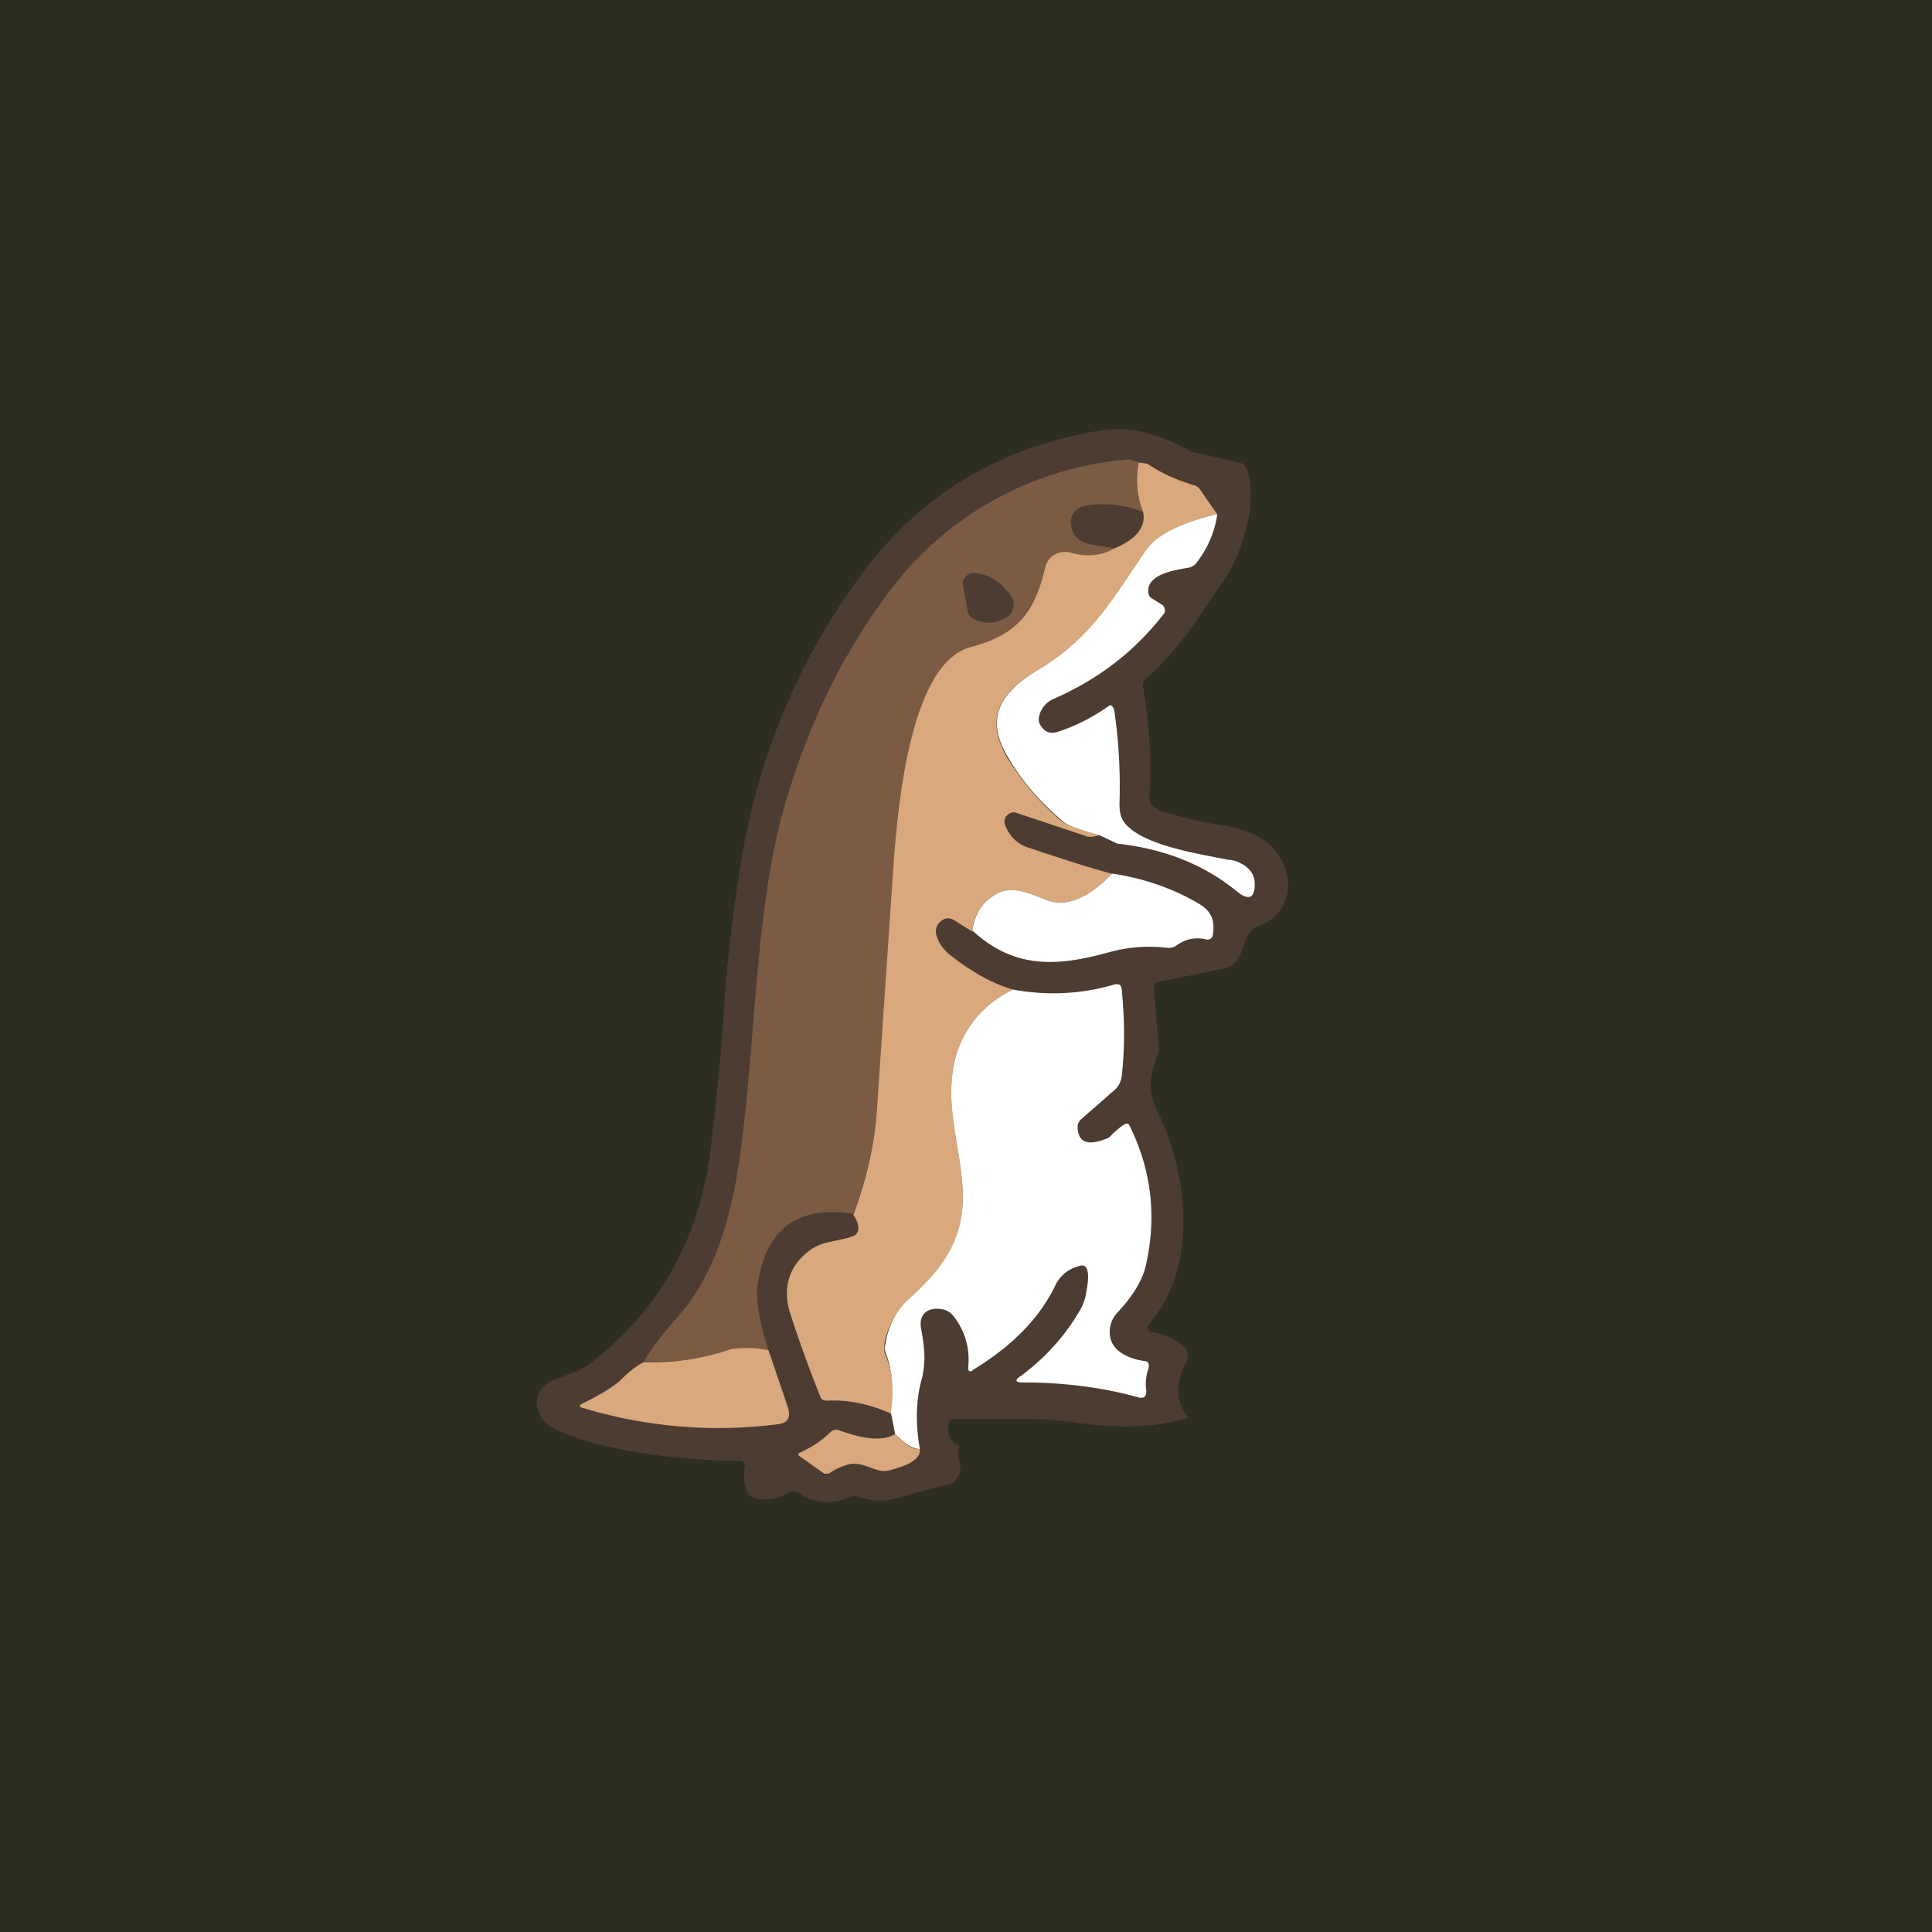
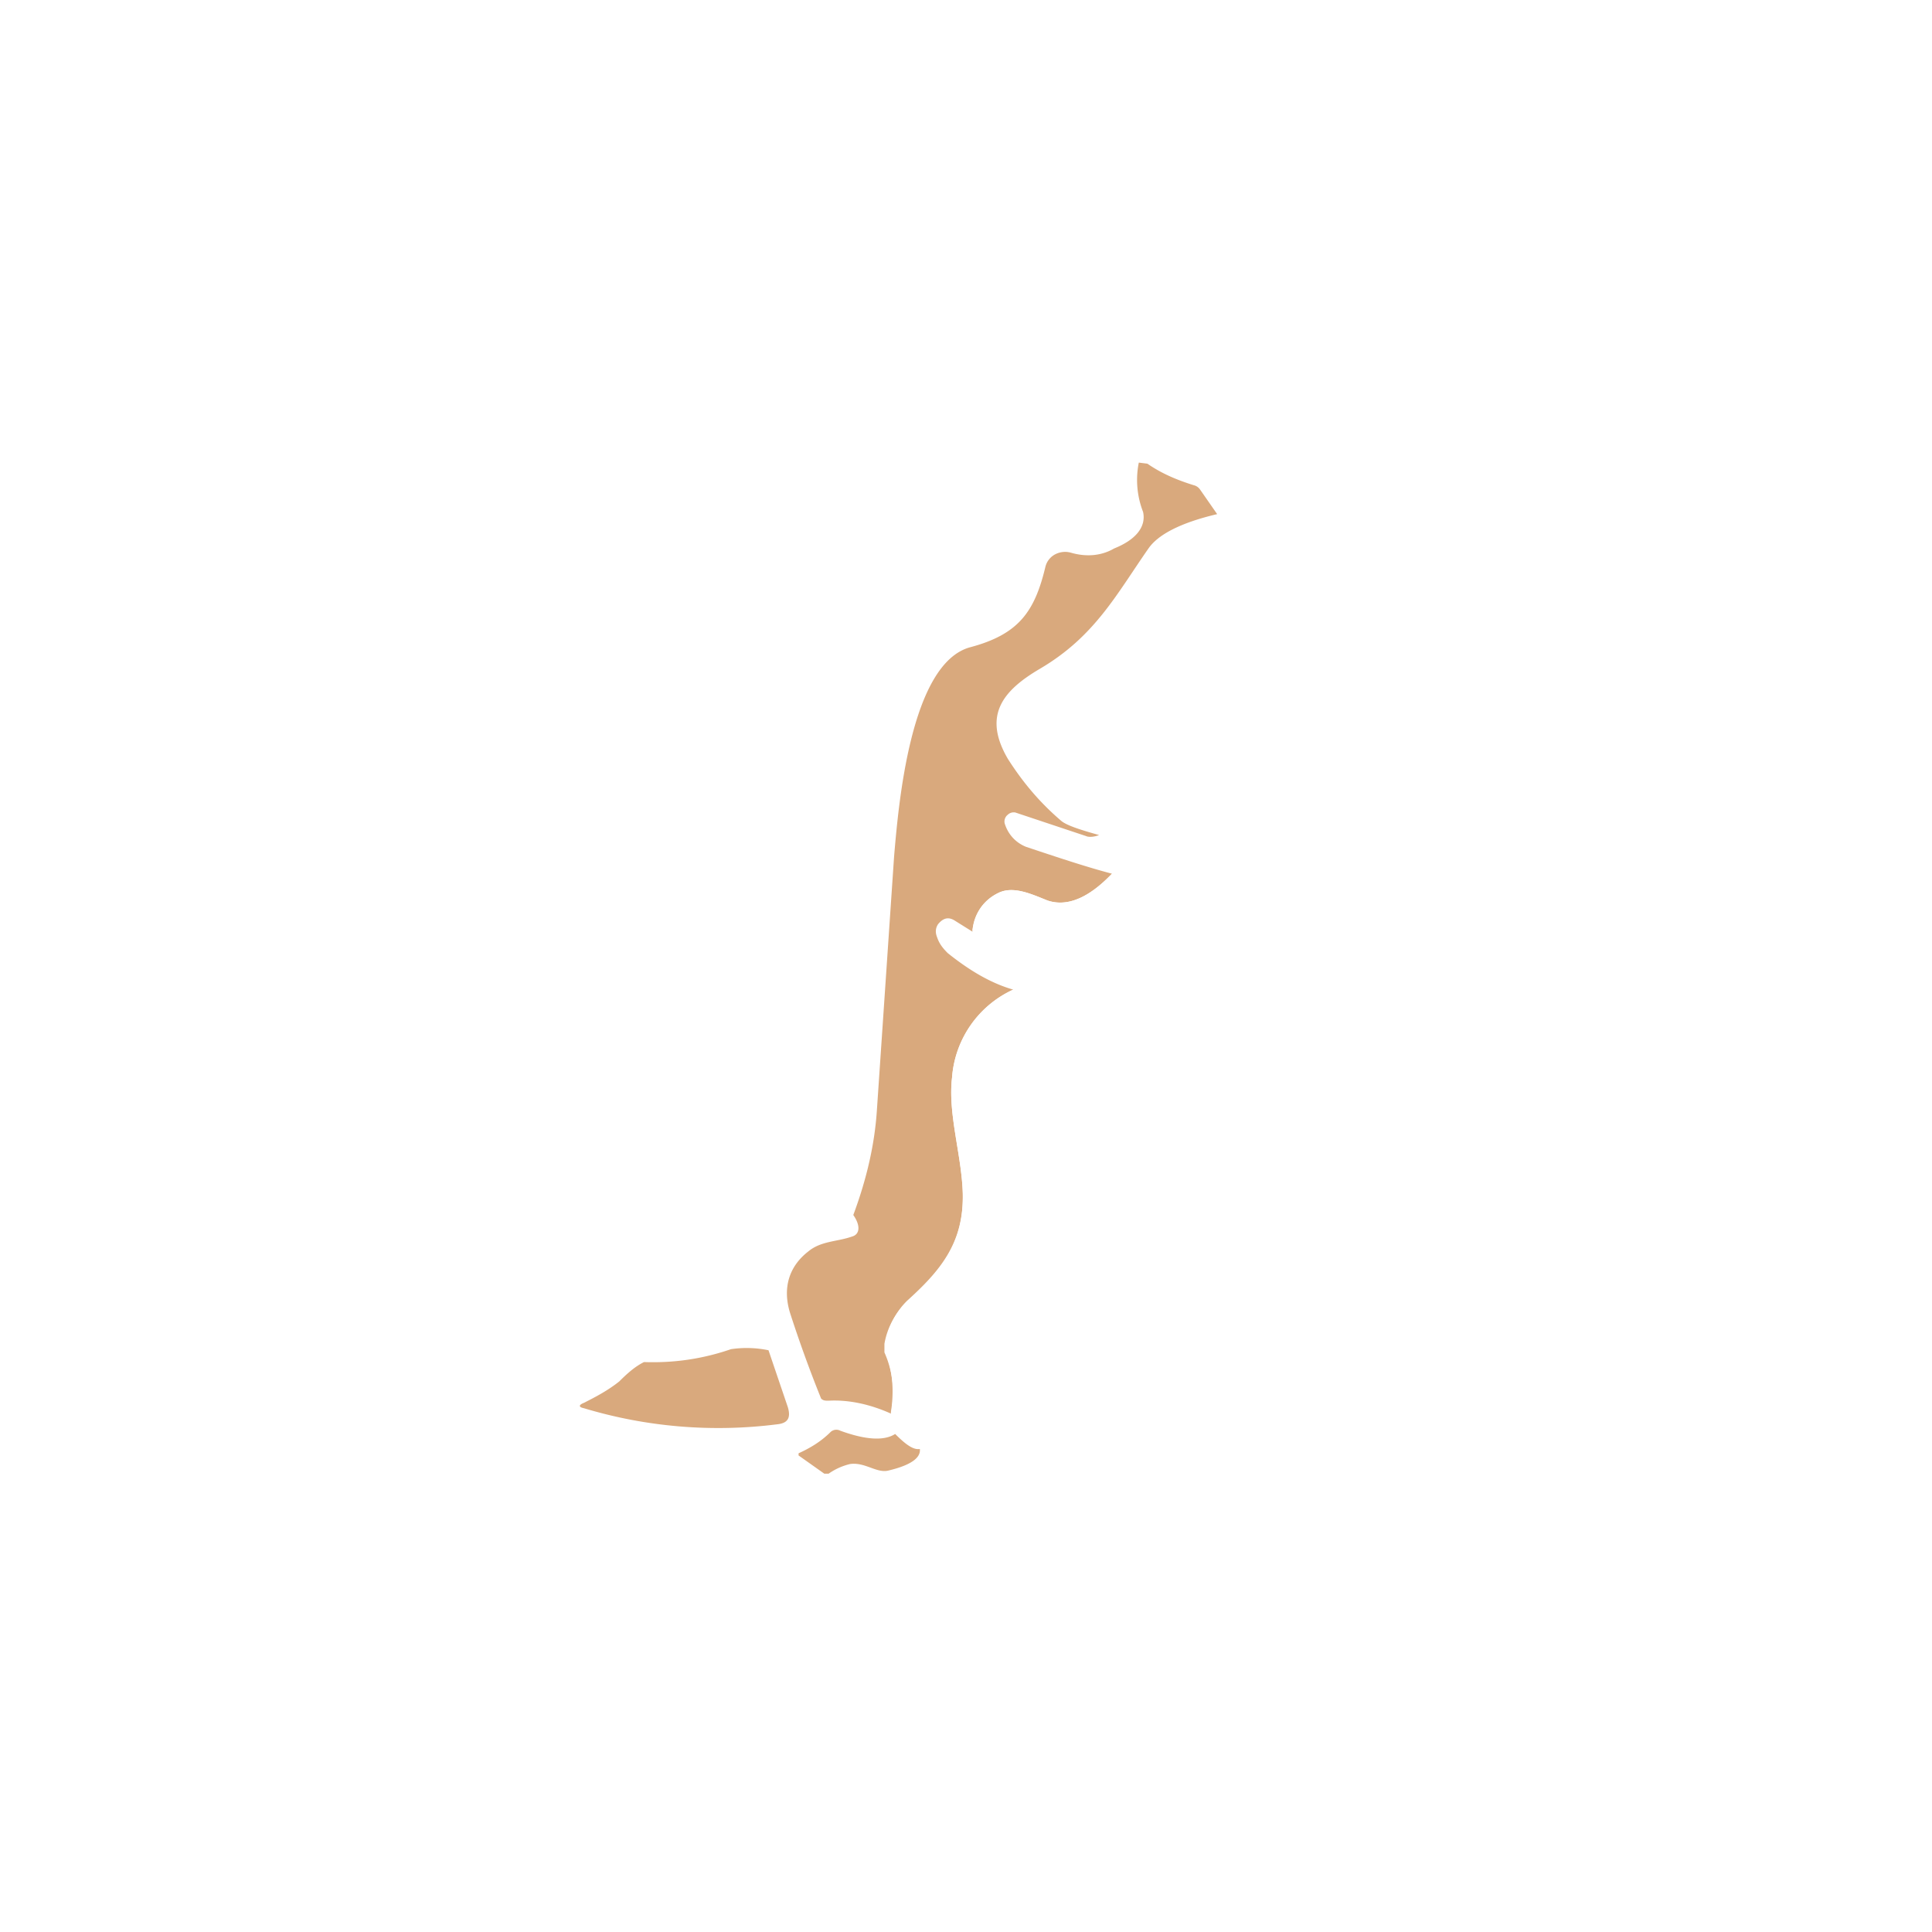
<svg xmlns="http://www.w3.org/2000/svg" width="18" height="18" viewBox="0 0 18 18">
-   <path fill="#2D2E1F" d="M0 0h18v18H0z" />
-   <path d="M10.8 9.8a.78.78 0 0 0-.08.29c0 .08.02.17.05.24.3.58.4 1.47-.06 2a.05.05 0 0 0-.01.06l.01.02h.03c.1.02.19.06.27.12.06.04.07.1.04.17-.1.18-.1.35.02.51-.3.09-.63.1-1.01.05a3.4 3.4 0 0 0-.57-.04h-.6c-.02 0-.04.01-.05.04-.02.1.01.17.1.21a.2.2 0 0 0 0 .15.18.18 0 0 1-.07.2 19.38 19.38 0 0 0-.52.14.6.6 0 0 1-.34-.01.13.13 0 0 0-.1 0 .47.47 0 0 1-.47-.04.1.1 0 0 0-.1 0 .4.4 0 0 1-.3.05.1.1 0 0 1-.08-.06.5.5 0 0 1-.02-.25.05.05 0 0 0-.02-.03l-.01-.01h-.02c-.44 0-.88-.05-1.3-.15a2.24 2.24 0 0 1-.41-.14c-.23-.11-.25-.4.02-.48.14-.05.22-.07.34-.17.63-.5 1-1.18 1.09-2.04.06-.52.1-.96.12-1.3.03-.45.09-.91.17-1.4.17-.93.53-1.8 1.1-2.57.55-.75 1.3-1.2 2.24-1.35.25-.04.5.02.77.16l.08.04.44.1c.03.01.06.03.07.07.1.3-.04.77-.22 1.03-.23.33-.4.63-.72.91a.08.08 0 0 0-.03.08c.06.34.08.68.06 1.01 0 .03 0 .06.02.09l.07.05c.2.06.42.12.65.15.15.03.27.08.37.16.25.22.26.64-.1.77-.18.07-.09.37-.35.4l-.58.12c-.03 0-.04.02-.04.05l.05.6Z" fill="#4C3C31" />
-   <path d="M10.61 4.31a.82.82 0 0 0 .04.46 1.02 1.02 0 0 0-.53-.06.17.17 0 0 0-.11.06.16.16 0 0 0-.03.13c.03.2.25.17.4.21a.49.49 0 0 1-.4.04.2.2 0 0 0-.2.06.18.18 0 0 0-.04.07c-.1.42-.25.63-.7.75-.56.15-.67 1.48-.7 1.95l-.17 2.36c-.02.31-.09.63-.22.97-.51-.08-.81.13-.89.65-.02.13.01.34.1.62a1 1 0 0 0-.35 0 2.2 2.2 0 0 1-.81.1c.07-.12.18-.26.33-.43.4-.46.53-1.12.6-1.77.11-.95.12-1.94.34-2.83.2-.74.5-1.43.95-2.05a3.09 3.09 0 0 1 2.3-1.32l.1.03Z" fill="#7B5B43" />
  <path d="m10.61 4.31.08.01c.13.09.27.15.43.2a.1.1 0 0 1 .06.04l.16.23c-.34.08-.55.19-.64.32-.3.43-.5.82-1.01 1.12-.34.2-.54.43-.3.84.14.22.3.41.5.58.05.04.17.08.35.13-.05.02-.1.02-.12.01l-.66-.22a.08.08 0 0 0-.07.02.08.08 0 0 0-.03.08c.03.1.1.18.2.22.3.1.57.19.8.25-.22.23-.42.31-.6.25-.15-.06-.32-.14-.46-.07a.42.42 0 0 0-.24.36l-.16-.1c-.06-.04-.11-.03-.16.03-.02.03-.03.07-.01.12.02.06.05.1.1.15.2.16.4.28.61.34a.98.98 0 0 0-.57.82c-.04.34.09.72.1 1.08.01.46-.2.72-.51 1a.7.7 0 0 0-.22.4v.08c.08.18.1.37.06.57-.2-.09-.4-.13-.58-.12-.03 0-.05 0-.07-.02a11.98 11.98 0 0 1-.29-.8c-.07-.23-.01-.43.17-.57.12-.1.27-.09.41-.14.07-.02.08-.1.01-.2.13-.35.2-.67.22-.98l.16-2.36c.04-.47.15-1.8.71-1.95.45-.12.6-.33.7-.75a.18.18 0 0 1 .1-.12.2.2 0 0 1 .14-.01c.14.04.28.03.4-.04.2-.08.3-.2.27-.34a.82.82 0 0 1-.04-.46Z" fill="#D9A97D" />
-   <path d="M11.34 4.8a.95.95 0 0 1-.19.44.12.12 0 0 1-.08.05c-.12.02-.4.06-.37.24a.07.07 0 0 0 .04.05l.08.05a.06.06 0 0 1 .03.04.06.06 0 0 1 0 .04c-.27.35-.6.61-1.03.8a.23.23 0 0 0-.14.17.1.1 0 0 0 .01.07c.04.07.09.09.16.07a1.77 1.77 0 0 0 .49-.25.04.04 0 0 1 .03.02l.01.02c.04.27.06.56.05.88 0 .1.02.16.09.22.2.18.68.25.92.3.05 0 .1.02.15.05.07.05.1.1.1.18 0 .13-.06.15-.16.07-.29-.24-.66-.4-1.12-.45l-.17-.08c-.18-.05-.3-.09-.34-.13-.2-.17-.37-.36-.5-.58-.25-.4-.05-.64.29-.84.5-.3.7-.69 1-1.12.1-.13.31-.24.65-.32Z" fill="#fff" />
-   <path d="M9.38 5.75c-.1.06-.2.07-.3.02a.09.09 0 0 1-.06-.06l-.05-.26a.09.09 0 0 1 .02-.07.1.1 0 0 1 .07-.04c.15 0 .27.08.37.23a.14.14 0 0 1-.05.18Z" fill="#4C3C31" />
  <path d="M10.37 8.14c.32.05.58.15.8.28.12.07.15.16.13.29a.05.05 0 0 1-.07.04c-.1-.02-.19 0-.27.06a.13.13 0 0 1-.09.02 1.4 1.4 0 0 0-.53.04c-.47.13-.88.17-1.28-.2.02-.16.1-.28.24-.35.14-.07.31.01.46.07.18.06.38-.02.6-.25ZM8.57 13.5c-.06 0-.13-.04-.23-.14l-.04-.2c.03-.19.02-.38-.05-.56a.15.15 0 0 1 0-.08.7.7 0 0 1 .2-.4c.31-.28.53-.54.52-1-.01-.36-.14-.74-.1-1.08a.98.98 0 0 1 .57-.82c.33.06.65.04.95-.05.04 0 .05 0 .06.04.03.3.03.57 0 .82a.2.2 0 0 1-.06.12l-.32.28a.1.1 0 0 0-.03.08c.01.14.1.17.29.09l.04-.04c.09-.08.13-.11.15-.08.2.4.26.83.16 1.29-.03.15-.12.3-.27.46a.26.26 0 0 0-.07.2c.01.16.18.23.32.25.04 0 .05.03.04.07a.44.44 0 0 0-.02.21c0 .05-.02.07-.07.06-.36-.1-.72-.14-1.08-.14-.07 0-.08-.02-.02-.06.23-.17.41-.37.55-.61.03-.05.05-.1.06-.17.04-.2.01-.28-.08-.24a.33.33 0 0 0-.2.16c-.15.32-.41.58-.77.8-.03.03-.05.02-.05-.02a.65.65 0 0 0-.13-.47.18.18 0 0 0-.1-.07c-.14-.03-.23.04-.21.17.03.16.05.3.01.47-.06.21-.06.43-.02.66Z" fill="#fff" />
  <path d="m7.16 12.58.18.53c.03.1 0 .15-.1.16a4.34 4.34 0 0 1-1.8-.15c-.05-.01-.05-.03 0-.05.12-.06.23-.12.33-.2.08-.08.15-.14.23-.18.28.01.55-.03.81-.12a1 1 0 0 1 .35.01ZM8.34 13.36c.1.1.17.15.23.14.01.08-.08.15-.29.2-.11.03-.22-.08-.36-.06a.58.58 0 0 0-.2.09h-.04l-.24-.17v-.02c.11-.05.21-.11.3-.2a.08.08 0 0 1 .09-.01c.22.08.4.1.51.03Z" fill="#D9A97D" />
</svg>